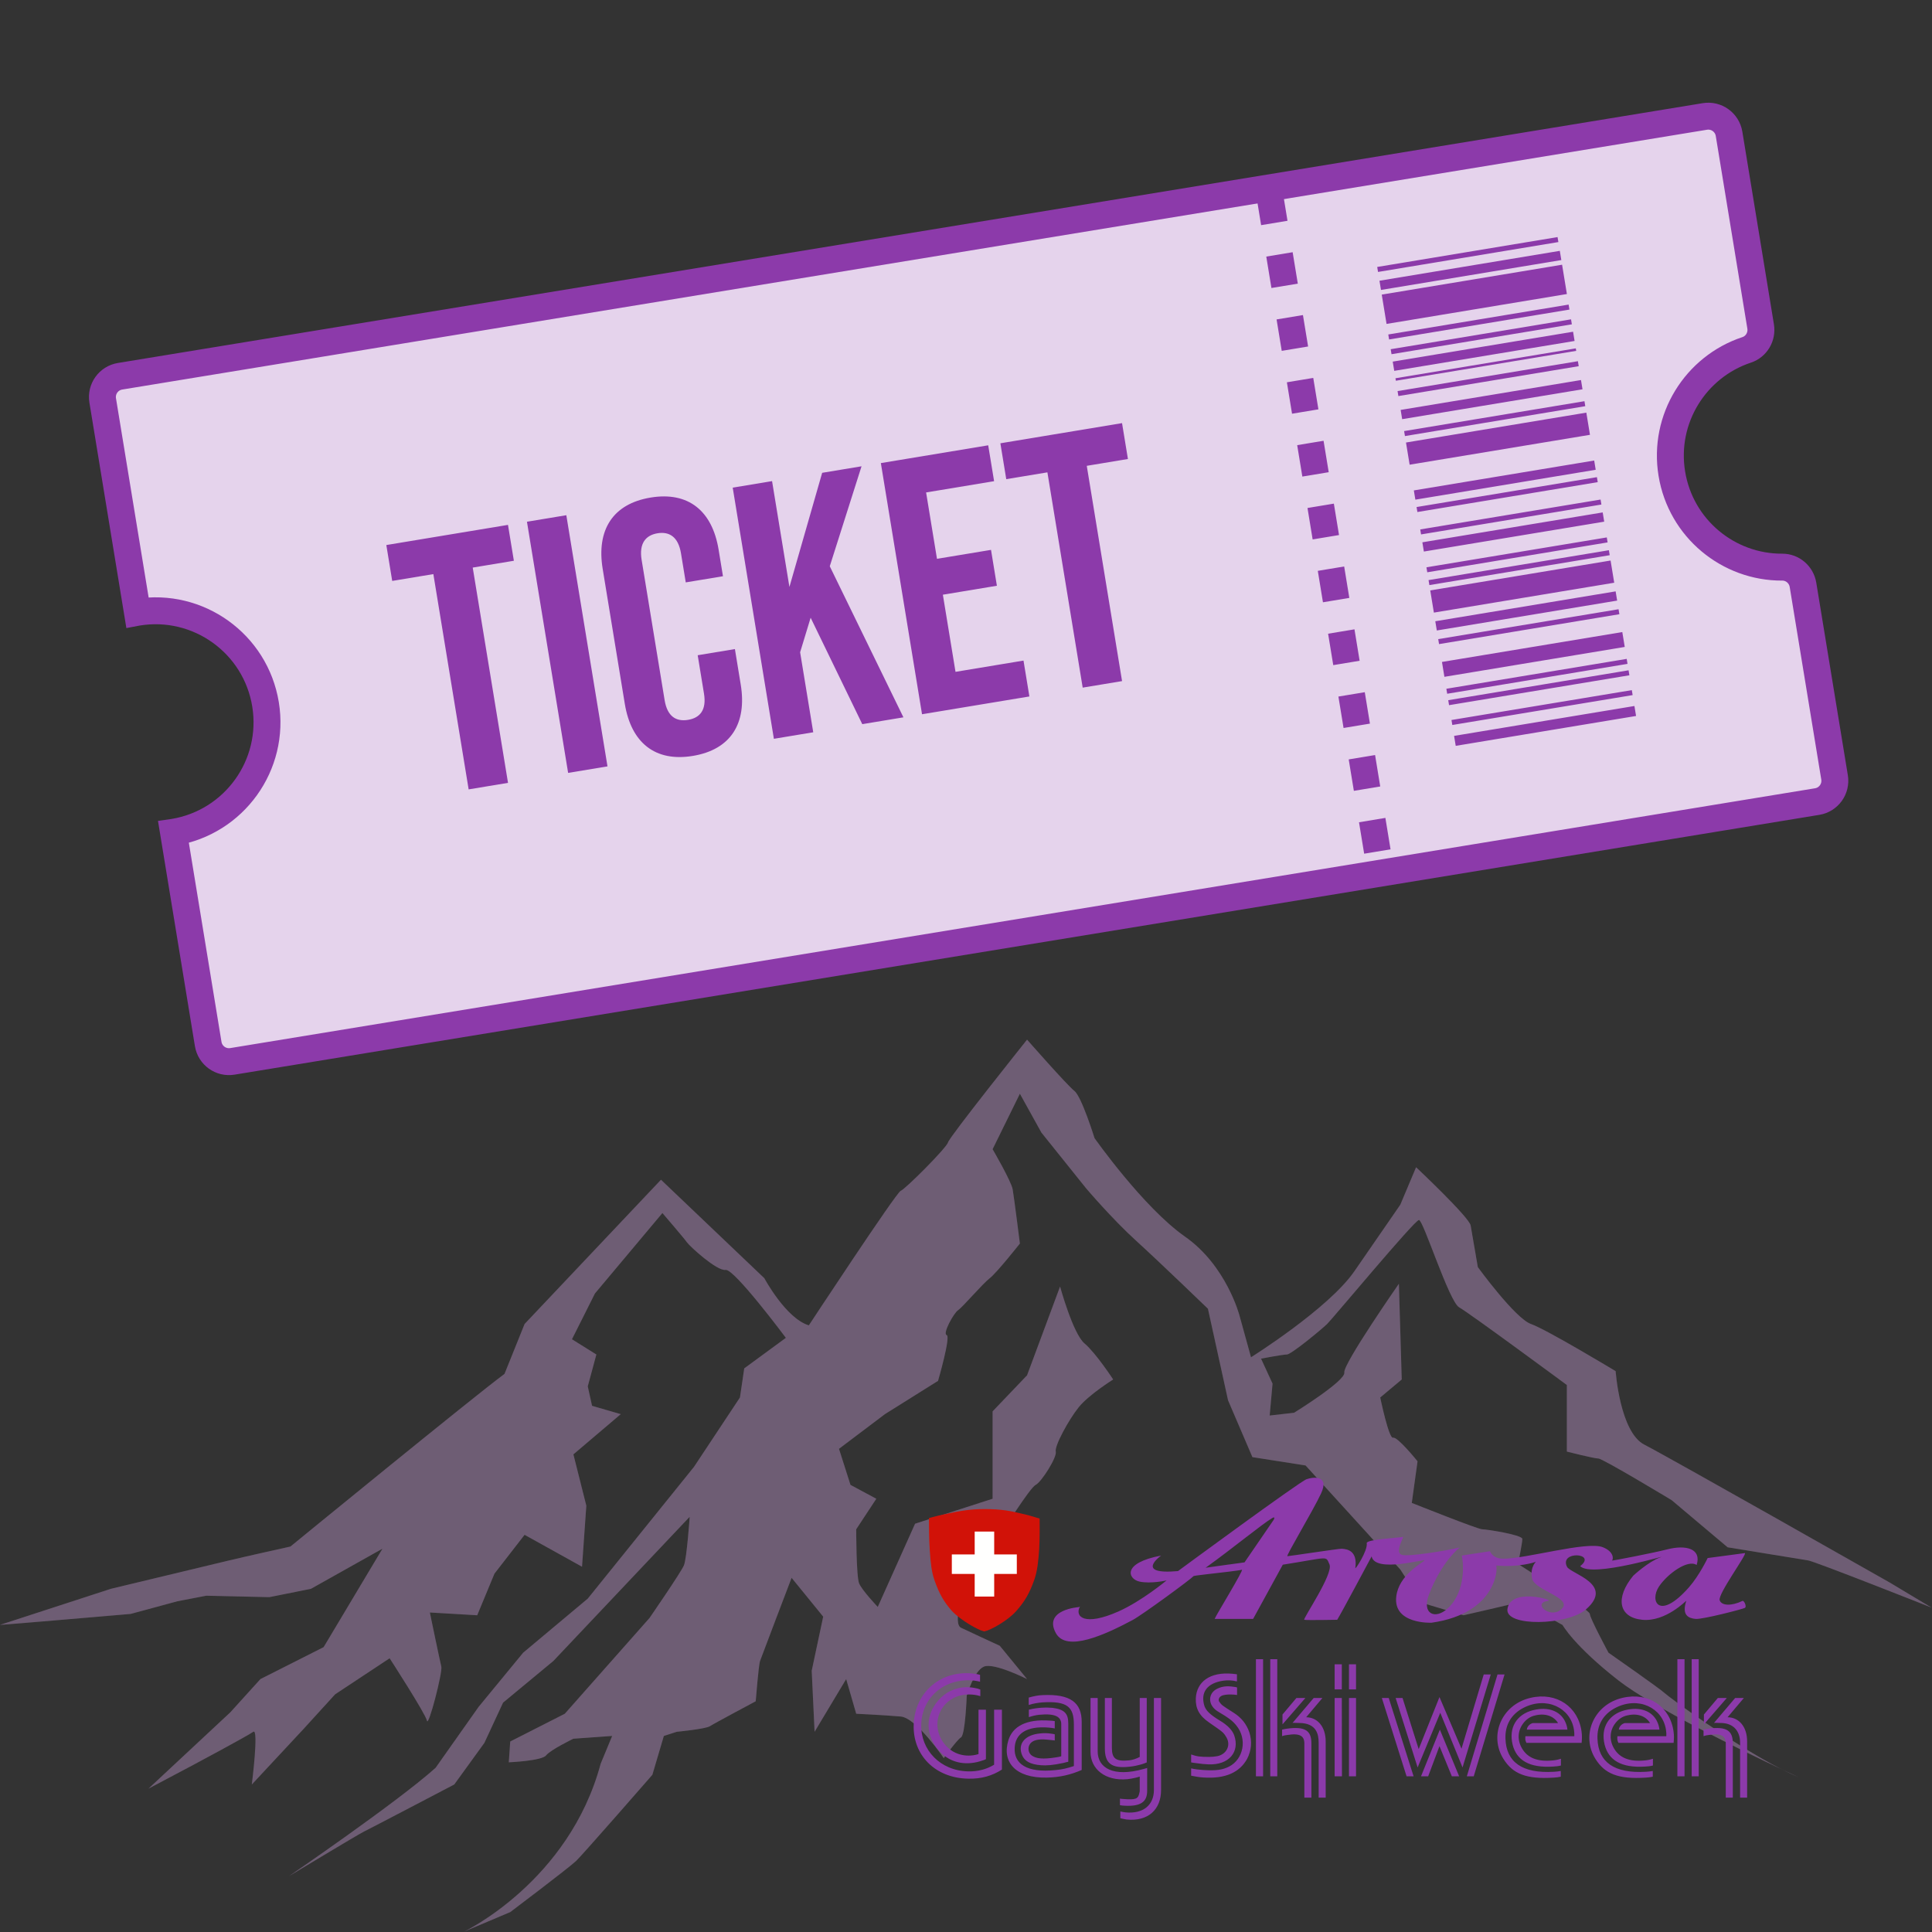
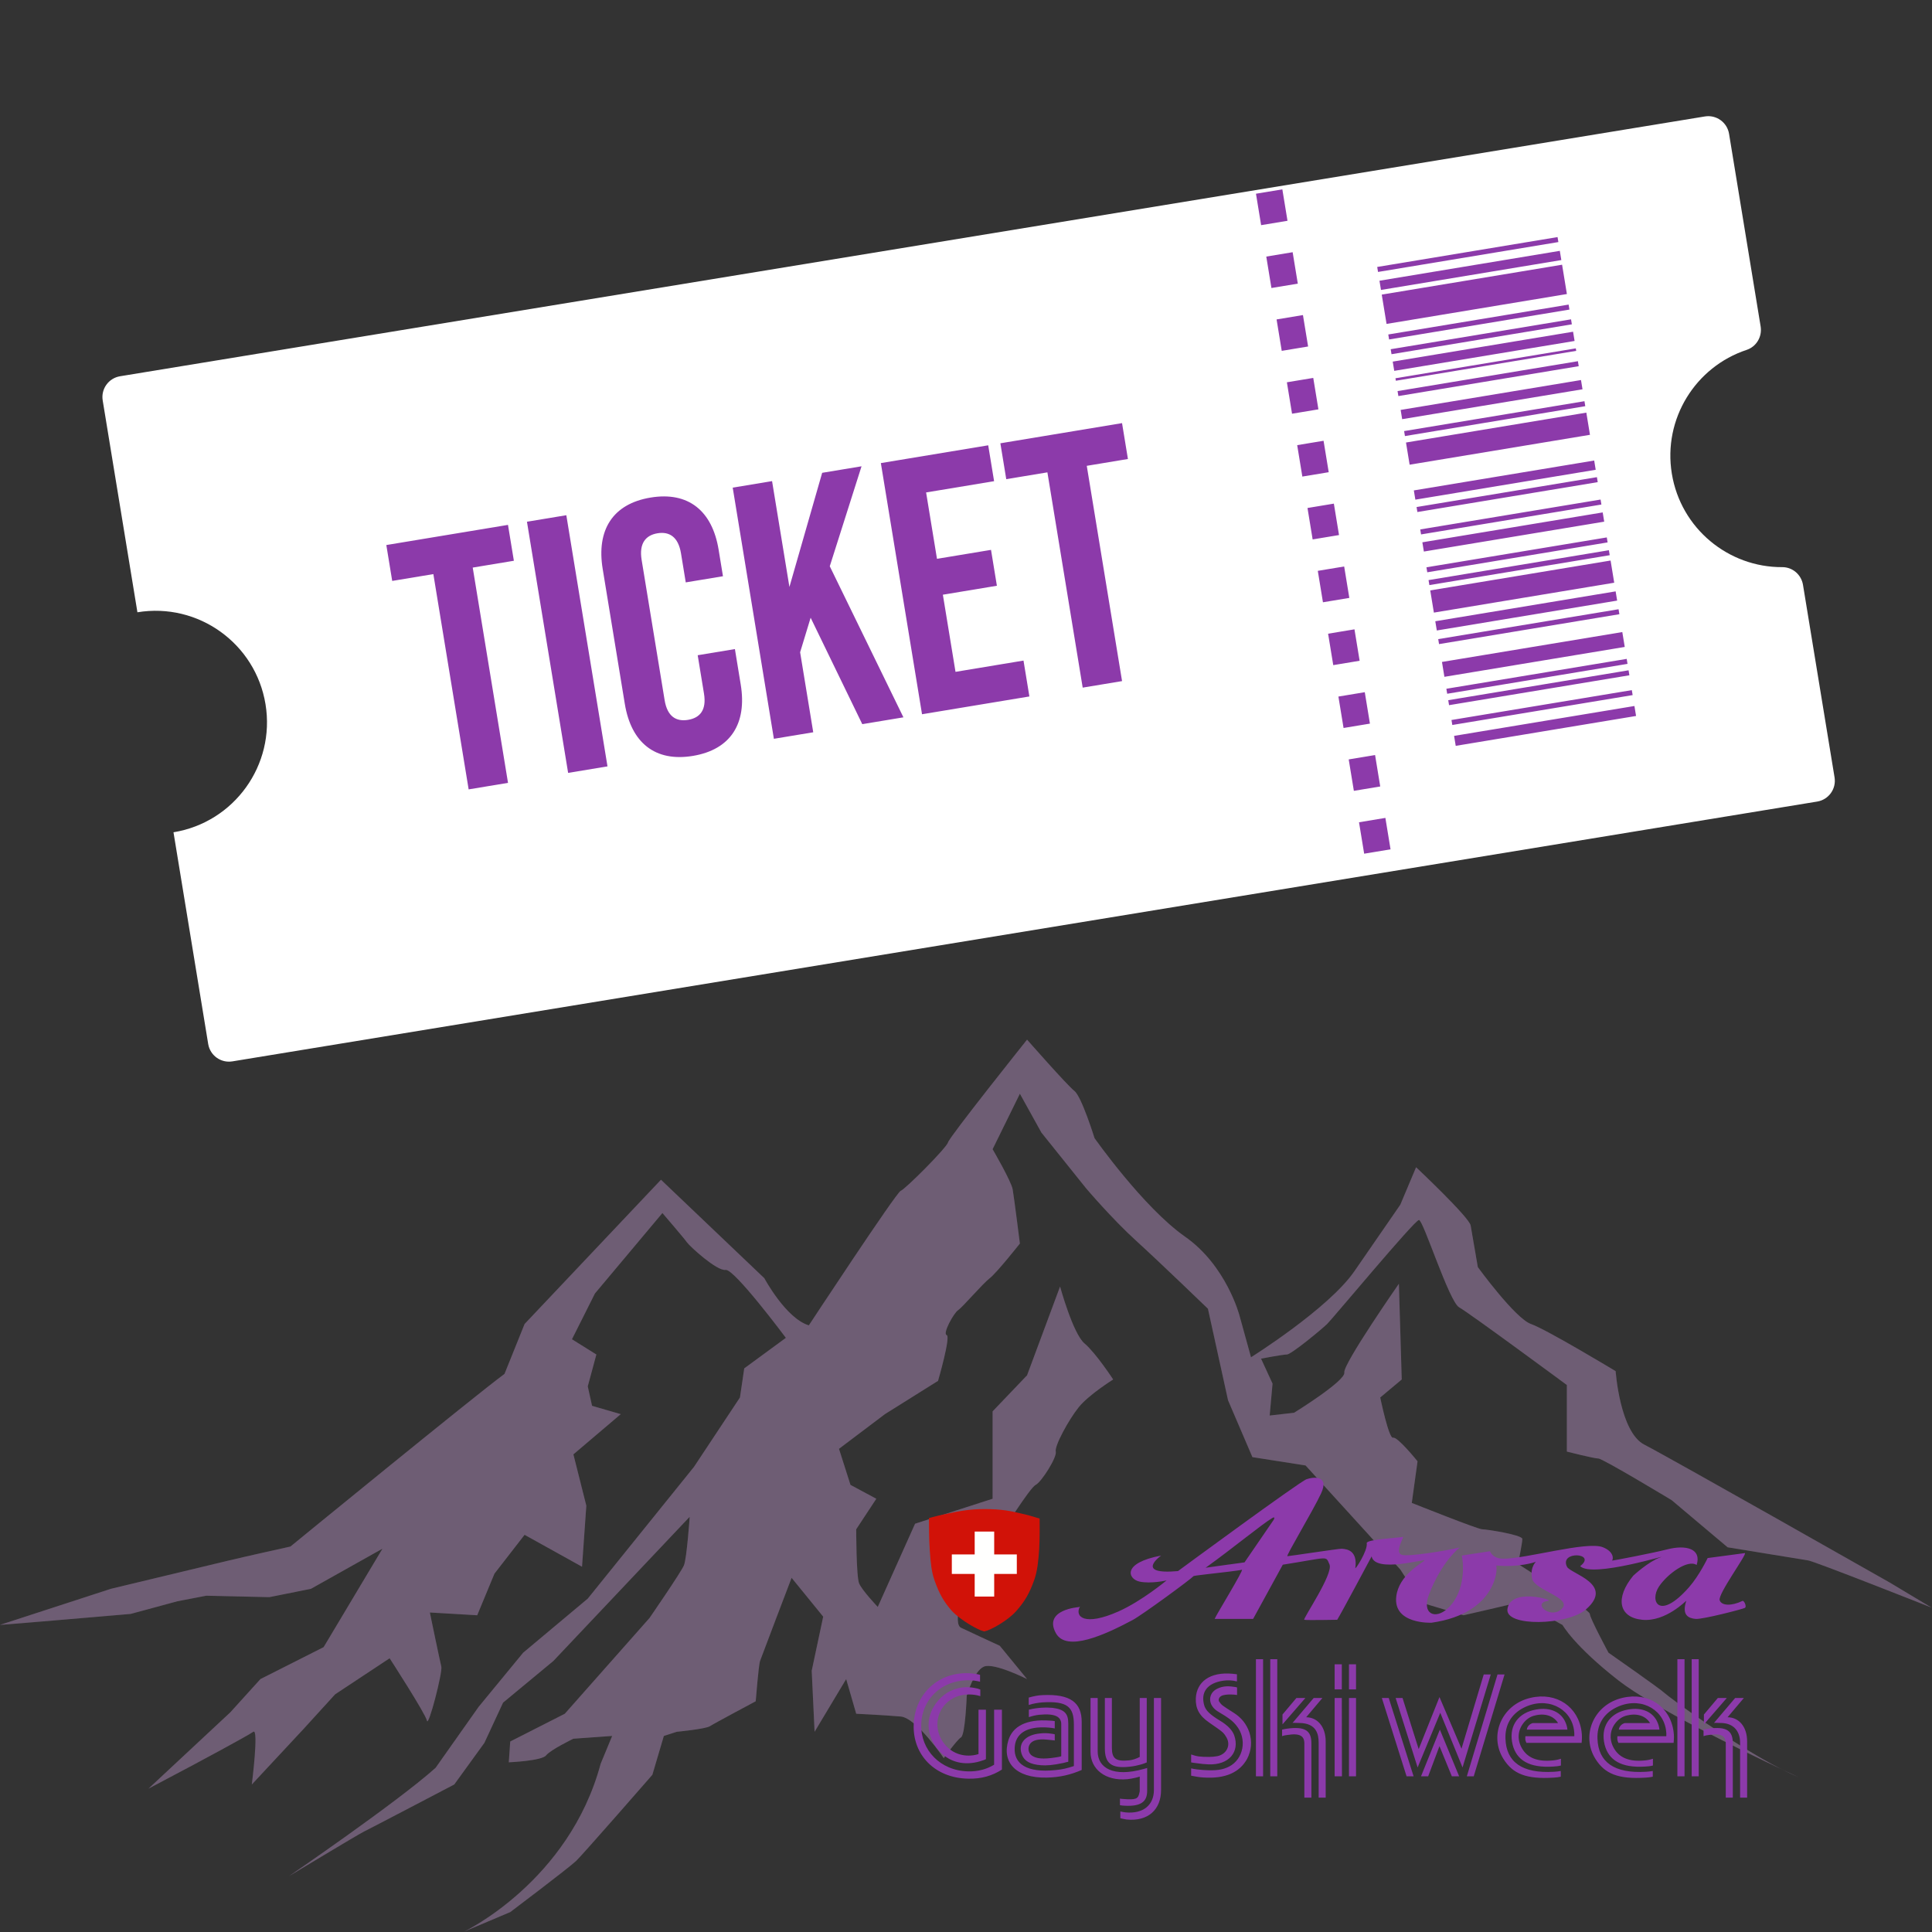
<svg xmlns="http://www.w3.org/2000/svg" xmlns:ns1="http://www.serif.com/" width="100%" height="100%" viewBox="0 0 300 300" version="1.1" xml:space="preserve" style="fill-rule:evenodd;clip-rule:evenodd;stroke-miterlimit:2;">
  <rect x="0" y="0" width="300" height="300" fill="#333333" stroke="none" />
  <g id="Blanc" transform="matrix(0.566,0,0,0.566,-18.234,-3.298)">
    <path d="M292.32,319.207C291.928,320.731 280.505,332.145 279.323,332.526C278.14,332.906 254.118,369.433 254.118,369.433C247.818,367.533 241.906,356.499 241.906,356.499L213.552,329.482L176.135,369.059L170.62,382.755C162.348,388.842 111.891,430.116 111.891,430.116C111.891,430.116 99.826,432.78 95.1,433.92C90.374,435.068 62.629,441.712 62.629,441.712L32.207,451.611C33.185,451.603 68.075,448.598 68.075,448.598L80.919,445.12L88.8,443.603L106.094,444L117.52,441.712L137.143,430.703L120.998,457.718L103.666,466.473L95.397,475.603L72.944,496.536L85.156,490.065C85.156,490.065 100.123,482.079 101.696,480.934C103.272,479.793 101.302,495.392 101.302,495.392L115.482,480.171L124.147,470.66L139.11,460.763C139.11,460.763 148.963,475.987 149.351,477.892C149.746,479.793 153.683,464.57 153.289,463.051C152.898,461.525 150.144,448.208 150.144,448.208L163.137,448.968L167.867,437.55L176.135,426.896L191.89,435.648L193.072,418.906L189.525,404.827L202.522,393.791L194.645,391.507L193.463,386.177L195.828,377.427L189.129,373.245L195.435,360.687L213.944,338.616C213.944,338.616 219.851,345.465 220.637,346.608C221.43,347.75 228.908,354.594 231.273,354.216C233.639,353.835 247.818,372.861 247.818,372.861L236.395,381.232L235.215,389.225L222.61,408.252L193.463,444.404L175.74,459.24L163.53,474.086L151.715,490.826C141.08,500.343 111.543,520.509 111.543,520.509C111.543,520.509 130.444,509.096 132.021,508.332C133.6,507.57 156.837,495.392 156.837,495.392L165.105,483.976L170.225,472.942L184.011,461.525L221.43,421.95C221.43,421.95 220.637,433.367 219.851,435.268C219.061,437.171 210.4,449.729 210.4,449.729L187.165,475.987L172.196,483.599L171.801,489.307C171.801,489.307 180.86,488.925 182.04,487.402C183.224,485.88 189.525,482.836 189.525,482.836L200.159,482.079L197.01,489.683C188.343,522.031 159.595,535.727 159.595,535.727L172.196,530.402C172.196,530.402 188.343,518.226 190.313,516.321C192.281,514.422 211.19,492.732 211.19,492.732L214.339,482.079L217.884,480.934C217.884,480.934 225.761,480.171 226.943,479.416C228.125,478.653 239.543,472.562 239.543,472.562C239.543,472.562 240.329,462.663 240.723,461.525C241.118,460.384 249.388,438.694 249.388,438.694L258.055,449.345L254.903,464.191L255.693,480.934L264.36,466.473L267.113,475.987C267.113,475.987 274.991,476.365 279.323,476.747C283.657,477.13 291.138,488.165 291.138,488.165C291.138,488.165 294.687,483.214 295.867,482.457C297.05,481.695 297.437,471.038 297.437,471.038C297.437,471.038 299.41,464.191 302.167,463.051C304.925,461.905 313.986,466.473 313.986,466.473L306.502,457.338C306.502,457.338 298.23,453.531 295.867,452.395C293.501,451.25 296.649,441.738 296.649,441.738L306.893,426.516C306.893,426.516 314.772,413.958 316.343,413.199C317.919,412.438 322.253,405.587 321.86,404.066C321.47,402.541 325.406,395.31 328.16,391.889C330.918,388.461 337.61,384.281 337.61,384.281C337.61,384.281 332.889,377.05 329.737,374.383C326.582,371.718 323.041,358.782 323.041,358.782L313.986,383.134L304.53,393.029L304.53,417.005L283.262,423.851L273.024,446.683C273.024,446.683 268.686,442.116 267.908,440.213C267.113,438.312 267.113,425.377 267.113,425.377L272.629,417.005L265.542,413.199L262.387,403.304L274.991,393.791L289.564,384.657C289.564,384.657 293.11,372.482 291.928,372.098C290.747,371.718 293.896,366.012 295.078,365.252C296.255,364.49 301.773,358.022 303.742,356.499C305.708,354.977 312.015,346.984 312.015,346.984C312.015,346.984 310.439,334.432 310.043,332.145C309.649,329.864 304.53,321.11 304.53,321.11L312.015,305.889L317.919,316.543L330.128,331.767C330.128,331.767 337.217,340.139 343.918,346.227C350.609,352.314 363.609,364.873 363.609,364.873L369.123,389.983L375.813,405.587L390.394,407.87L416.384,436.408L422.294,445.542L433.717,448.968C433.717,448.968 447.107,445.92 448.285,445.542C449.471,445.163 460.89,451.632 460.89,451.632C460.89,451.632 464.044,457.338 476.25,466.857C485.701,474.217 510.257,486.143 520.869,491.155C507.323,484.242 489.904,471.289 488.855,470.28C487.669,469.136 473.497,459.24 473.497,459.24C473.497,459.24 468.372,449.729 468.372,448.587C468.372,447.446 448.681,434.887 448.681,434.887C448.681,434.887 449.861,429.179 449.861,428.039C449.861,426.896 440.016,425.377 438.831,425.377C437.653,425.377 419.533,418.144 419.533,418.144L421.113,406.73C421.113,406.73 415.595,399.877 414.41,400.261C413.236,400.639 410.875,389.225 410.875,389.225L416.775,384.281L415.996,358.022C415.996,358.022 400.63,380.091 401.023,382.376C401.422,384.657 387.238,393.41 387.238,393.41L380.545,394.169L381.333,385.421L378.18,378.569C378.18,378.569 384.091,377.427 385.266,377.427C386.451,377.427 394.723,370.579 396.303,369.059C397.87,367.533 420.322,340.517 421.503,340.517C422.689,340.517 429.774,362.967 432.535,364.49C435.29,366.012 462.075,385.798 462.075,385.798L462.075,404.066C462.075,404.066 469.555,405.967 470.738,405.967C471.918,405.967 490.823,417.385 490.823,417.385L506.183,430.322L528.235,433.916C529.42,433.916 562.109,446.857 562.109,446.857L550.69,440.01C550.69,440.01 490.036,405.587 483.333,402.162C476.631,398.735 475.461,381.995 475.461,381.995C475.461,381.995 456.557,370.579 452.226,369.059C447.891,367.533 437.653,353.455 437.653,353.455C437.653,353.455 436.076,344.322 435.684,342.04C435.29,339.755 420.714,326.056 420.714,326.056L416.384,336.333C416.384,336.333 410.875,344.322 403.78,354.594C396.69,364.873 375.425,378.189 375.425,378.189L372.273,366.773C372.273,366.773 368.727,353.074 357.307,345.084C345.889,337.091 332.493,318.067 332.493,318.067C332.493,318.067 328.947,306.652 326.976,305.128C325.015,303.605 313.986,291.05 313.986,291.05C313.986,291.05 292.714,317.689 292.32,319.207ZM525.875,493.489C525.875,493.489 523.966,492.617 520.869,491.155C522.615,492.045 524.301,492.836 525.875,493.489Z" style="fill:#fff;fill-opacity:0.25;fill-rule:nonzero;" />
  </g>
  <g id="Forme" transform="matrix(0.122,-0.02,0.02,0.122,-57.758,-60.342)">
    <path d="M2358.02,1484.08C2358.02,1553.87 2409.1,1611.74 2475.91,1622.34C2488.69,1624.37 2498,1635.57 2498,1648.51L2498,1893.56C2498,1908.16 2486.16,1920 2471.56,1920L454.44,1920C439.838,1920 428,1908.16 428,1893.56L428,1624.08L428.08,1624.08C505.4,1624.08 568.08,1561.4 568.08,1484.08C568.08,1406.75 505.4,1344.07 428.08,1344.07L428,1344.07L428,1074.44C428,1059.84 439.838,1048 454.44,1048L2471.56,1048C2486.16,1048 2498,1059.84 2498,1074.44L2498,1319.64C2498,1332.58 2488.69,1343.78 2475.91,1345.81C2409.1,1356.41 2358.02,1414.28 2358.02,1484.08Z" style="fill:#fff;" />
  </g>
  <g id="Montagnes" transform="matrix(0.566,0,0,0.566,-18.234,-3.298)">
    <path d="M292.32,319.207C291.928,320.731 280.505,332.145 279.323,332.526C278.14,332.906 254.118,369.433 254.118,369.433C247.818,367.533 241.906,356.499 241.906,356.499L213.552,329.482L176.135,369.059L170.62,382.755C162.348,388.842 111.891,430.116 111.891,430.116C111.891,430.116 99.826,432.78 95.1,433.92C90.374,435.068 62.629,441.712 62.629,441.712L32.207,451.611C33.185,451.603 68.075,448.598 68.075,448.598L80.919,445.12L88.8,443.603L106.094,444L117.52,441.712L137.143,430.703L120.998,457.718L103.666,466.473L95.397,475.603L72.944,496.536L85.156,490.065C85.156,490.065 100.123,482.079 101.696,480.934C103.272,479.793 101.302,495.392 101.302,495.392L115.482,480.171L124.147,470.66L139.11,460.763C139.11,460.763 148.963,475.987 149.351,477.892C149.746,479.793 153.683,464.57 153.289,463.051C152.898,461.525 150.144,448.208 150.144,448.208L163.137,448.968L167.867,437.55L176.135,426.896L191.89,435.648L193.072,418.906L189.525,404.827L202.522,393.791L194.645,391.507L193.463,386.177L195.828,377.427L189.129,373.245L195.435,360.687L213.944,338.616C213.944,338.616 219.851,345.465 220.637,346.608C221.43,347.75 228.908,354.594 231.273,354.216C233.639,353.835 247.818,372.861 247.818,372.861L236.395,381.232L235.215,389.225L222.61,408.252L193.463,444.404L175.74,459.24L163.53,474.086L151.715,490.826C141.08,500.343 111.543,520.509 111.543,520.509C111.543,520.509 130.444,509.096 132.021,508.332C133.6,507.57 156.837,495.392 156.837,495.392L165.105,483.976L170.225,472.942L184.011,461.525L221.43,421.95C221.43,421.95 220.637,433.367 219.851,435.268C219.061,437.171 210.4,449.729 210.4,449.729L187.165,475.987L172.196,483.599L171.801,489.307C171.801,489.307 180.86,488.925 182.04,487.402C183.224,485.88 189.525,482.836 189.525,482.836L200.159,482.079L197.01,489.683C188.343,522.031 159.595,535.727 159.595,535.727L172.196,530.402C172.196,530.402 188.343,518.226 190.313,516.321C192.281,514.422 211.19,492.732 211.19,492.732L214.339,482.079L217.884,480.934C217.884,480.934 225.761,480.171 226.943,479.416C228.125,478.653 239.543,472.562 239.543,472.562C239.543,472.562 240.329,462.663 240.723,461.525C241.118,460.384 249.388,438.694 249.388,438.694L258.055,449.345L254.903,464.191L255.693,480.934L264.36,466.473L267.113,475.987C267.113,475.987 274.991,476.365 279.323,476.747C283.657,477.13 291.138,488.165 291.138,488.165C291.138,488.165 294.687,483.214 295.867,482.457C297.05,481.695 297.437,471.038 297.437,471.038C297.437,471.038 299.41,464.191 302.167,463.051C304.925,461.905 313.986,466.473 313.986,466.473L306.502,457.338C306.502,457.338 298.23,453.531 295.867,452.395C293.501,451.25 296.649,441.738 296.649,441.738L306.893,426.516C306.893,426.516 314.772,413.958 316.343,413.199C317.919,412.438 322.253,405.587 321.86,404.066C321.47,402.541 325.406,395.31 328.16,391.889C330.918,388.461 337.61,384.281 337.61,384.281C337.61,384.281 332.889,377.05 329.737,374.383C326.582,371.718 323.041,358.782 323.041,358.782L313.986,383.134L304.53,393.029L304.53,417.005L283.262,423.851L273.024,446.683C273.024,446.683 268.686,442.116 267.908,440.213C267.113,438.312 267.113,425.377 267.113,425.377L272.629,417.005L265.542,413.199L262.387,403.304L274.991,393.791L289.564,384.657C289.564,384.657 293.11,372.482 291.928,372.098C290.747,371.718 293.896,366.012 295.078,365.252C296.255,364.49 301.773,358.022 303.742,356.499C305.708,354.977 312.015,346.984 312.015,346.984C312.015,346.984 310.439,334.432 310.043,332.145C309.649,329.864 304.53,321.11 304.53,321.11L312.015,305.889L317.919,316.543L330.128,331.767C330.128,331.767 337.217,340.139 343.918,346.227C350.609,352.314 363.609,364.873 363.609,364.873L369.123,389.983L375.813,405.587L390.394,407.87L416.384,436.408L422.294,445.542L433.717,448.968C433.717,448.968 447.107,445.92 448.285,445.542C449.471,445.163 460.89,451.632 460.89,451.632C460.89,451.632 464.044,457.338 476.25,466.857C485.701,474.217 510.257,486.143 520.869,491.155C507.323,484.242 489.904,471.289 488.855,470.28C487.669,469.136 473.497,459.24 473.497,459.24C473.497,459.24 468.372,449.729 468.372,448.587C468.372,447.446 448.681,434.887 448.681,434.887C448.681,434.887 449.861,429.179 449.861,428.039C449.861,426.896 440.016,425.377 438.831,425.377C437.653,425.377 419.533,418.144 419.533,418.144L421.113,406.73C421.113,406.73 415.595,399.877 414.41,400.261C413.236,400.639 410.875,389.225 410.875,389.225L416.775,384.281L415.996,358.022C415.996,358.022 400.63,380.091 401.023,382.376C401.422,384.657 387.238,393.41 387.238,393.41L380.545,394.169L381.333,385.421L378.18,378.569C378.18,378.569 384.091,377.427 385.266,377.427C386.451,377.427 394.723,370.579 396.303,369.059C397.87,367.533 420.322,340.517 421.503,340.517C422.689,340.517 429.774,362.967 432.535,364.49C435.29,366.012 462.075,385.798 462.075,385.798L462.075,404.066C462.075,404.066 469.555,405.967 470.738,405.967C471.918,405.967 490.823,417.385 490.823,417.385L506.183,430.322L528.235,433.916C529.42,433.916 562.109,446.857 562.109,446.857L550.69,440.01C550.69,440.01 490.036,405.587 483.333,402.162C476.631,398.735 475.461,381.995 475.461,381.995C475.461,381.995 456.557,370.579 452.226,369.059C447.891,367.533 437.653,353.455 437.653,353.455C437.653,353.455 436.076,344.322 435.684,342.04C435.29,339.755 420.714,326.056 420.714,326.056L416.384,336.333C416.384,336.333 410.875,344.322 403.78,354.594C396.69,364.873 375.425,378.189 375.425,378.189L372.273,366.773C372.273,366.773 368.727,353.074 357.307,345.084C345.889,337.091 332.493,318.067 332.493,318.067C332.493,318.067 328.947,306.652 326.976,305.128C325.015,303.605 313.986,291.05 313.986,291.05C313.986,291.05 292.714,317.689 292.32,319.207ZM525.875,493.489C525.875,493.489 523.966,492.617 520.869,491.155C522.615,492.045 524.301,492.836 525.875,493.489Z" style="fill:#8c3aaa;fill-opacity:0.2;fill-rule:nonzero;" />
  </g>
  <g id="Gay-Ski-Week" ns1:id="Gay Ski Week" transform="matrix(0.385,0,0,0.385,1.347,-340.769)">
    <path d="M365.014,1580.71C365.438,1567.38 376.404,1558.35 389.575,1560.18C390.364,1560.29 391.098,1560.39 391.78,1560.61L391.78,1563.39C391.098,1563.23 390.364,1563.07 389.63,1562.97C377.773,1561.55 368.266,1569.58 368.058,1580.71C367.793,1590.94 375.77,1599.29 386.951,1599.55C390.89,1599.65 394.409,1598.71 397.451,1596.87L397.451,1574.67L400.599,1574.67L400.599,1598.82C396.721,1601.33 392.259,1602.65 386.904,1602.49C373.623,1602.23 364.598,1592.94 365.014,1580.71ZM384.223,1568.84C375.665,1570.79 371.993,1579.97 376.503,1587.22C379.345,1591.68 383.962,1593.78 389.156,1593.04C389.838,1592.94 390.526,1592.78 391.157,1592.57L391.157,1574.67L394.145,1574.67L394.145,1594.62C393.775,1594.83 393.355,1594.98 392.99,1595.09C386.533,1597.4 380.601,1596.24 376.457,1592.46C369.37,1585.91 369.21,1576.4 375.98,1569.84C379.552,1566.39 384.594,1564.91 389.575,1565.91C390.364,1566.02 391.157,1566.23 391.887,1566.54L391.887,1569.21C390.47,1568.74 388.839,1568.53 387.269,1568.53C386.219,1568.53 385.223,1568.64 384.223,1568.84ZM418.808,1586.75C414.972,1586.38 413.088,1587.11 412.09,1588.27C410.785,1589.84 411.198,1592.26 412.772,1593.25C414.455,1594.36 416.975,1594.78 422.537,1593.88C423.226,1593.78 423.846,1593.67 424.532,1593.46L424.532,1580.55C424.532,1577.56 422.171,1576.09 415.661,1576.72C414.244,1576.88 412.932,1577.19 411.459,1577.67L411.459,1574.67C413.139,1574.25 414.873,1573.99 416.605,1573.88C418.395,1573.78 419.86,1573.83 421.013,1573.93C425.684,1574.52 427.36,1576.14 427.36,1580.13L427.36,1595.67C426.736,1595.82 426.111,1595.93 425.477,1596.14C421.117,1597.08 418.448,1597.24 416.396,1597.08C411.839,1596.72 409.73,1595.35 408.731,1593C406.888,1588.53 409.73,1584.75 416.235,1584.23C417.552,1584.08 418.916,1584.12 420.382,1584.33C420.914,1584.38 421.437,1584.49 421.91,1584.59L421.91,1587.11L421.801,1587.06L418.808,1586.75ZM403.225,1586.95C404.904,1581.5 410.314,1578.35 419.971,1579.08C420.648,1579.08 421.276,1579.18 421.911,1579.28L421.911,1582.23C421.173,1582.08 420.445,1581.97 419.705,1581.91C410.206,1581.07 405.95,1584.59 405.743,1590.1C405.433,1596.29 410.316,1600.29 422.278,1599.02C424.798,1598.82 427.155,1598.24 429.621,1597.4L429.621,1580.65C429.621,1573.51 426.945,1571.1 416.869,1571.73C415.079,1571.89 413.349,1572.15 411.411,1572.78L411.411,1569.79C413.405,1569.21 415.294,1568.84 417.078,1568.79C428.31,1568.27 432.775,1571.89 432.775,1579.6L432.775,1598.98C428.362,1600.91 423.902,1601.96 418.708,1602.06C405.95,1602.33 400.495,1595.66 403.225,1586.95ZM436.341,1569.95L439.223,1569.95L439.223,1591.52C439.223,1598.14 445.526,1602.06 457.865,1598.55C458.286,1598.45 458.7,1598.29 459.174,1598.19L459.174,1607.47C459.174,1611.67 456.76,1613.77 450.144,1613.4C449.516,1613.4 448.834,1613.3 448.207,1613.19L448.207,1610.53C448.623,1610.62 449.094,1610.68 449.465,1610.68C454.605,1611.1 455.548,1610.68 456.023,1608.27C456.079,1608 456.184,1607.74 456.184,1607.47L456.184,1601.65C455.604,1601.8 455.08,1602.01 454.499,1602.12C453.35,1602.38 452.291,1602.6 451.196,1602.7C442.164,1603.54 436.341,1598.5 436.341,1591.78L436.341,1569.95ZM442.114,1569.95L444.948,1569.95L444.948,1590.01C444.948,1594.41 446.521,1595.66 451.989,1595.1C453.404,1594.93 454.768,1594.46 456.184,1593.73L456.184,1569.95L459.016,1569.95L459.016,1595.93C458.391,1596.24 457.7,1596.45 457.027,1596.67C455.183,1597.19 453.662,1597.51 452.142,1597.66C444.739,1598.5 442.114,1596.3 442.114,1590.26L442.114,1569.95ZM450.459,1616.09C457.546,1616.77 461.901,1613.15 461.901,1607.06L461.901,1569.95L464.788,1569.95L464.788,1607.06C464.788,1614.93 459.596,1619.81 450.933,1618.97C450.046,1618.82 449.199,1618.66 448.36,1618.45L448.36,1615.72C449.046,1615.87 449.779,1616.03 450.459,1616.09ZM476.913,1601.29L476.913,1598.35C478.596,1598.71 480.064,1598.87 481.536,1598.98C487.04,1599.4 489.769,1598.87 492.241,1597.61C498.063,1594.57 499.635,1586.49 495.128,1581.02C493.602,1579.13 492.079,1577.99 487.566,1575.31C486.674,1574.73 485.937,1574.05 485.359,1573.15C483.736,1570.52 484.685,1567.38 487.676,1566.11C489.453,1565.28 491.397,1565.02 494.021,1565.44C494.494,1565.49 495.022,1565.54 495.44,1565.7L495.44,1568.74C495.022,1568.69 494.607,1568.64 494.129,1568.59C492.241,1568.48 491.187,1568.53 489.825,1568.84C488.305,1569.21 487.722,1570.52 488.195,1571.37C489.245,1572.89 489.348,1572.89 494.021,1575.88C497.224,1577.87 499.273,1580.55 500.375,1583.76C501.582,1587.48 501.209,1591.2 499.488,1594.52C496.545,1599.82 490.925,1602.65 481.797,1602.01C480.216,1601.91 478.647,1601.65 476.913,1601.29ZM487.516,1593.41C491.245,1592.62 492.925,1589.05 491.245,1586.01C489.932,1583.76 489.932,1583.85 484.053,1579.76C480.116,1577.03 478.649,1574.1 478.803,1570.05C479.124,1563.54 484.37,1559.29 493.703,1560.19C494.285,1560.24 494.862,1560.3 495.389,1560.39L495.389,1563.28C493.603,1562.81 491.717,1562.71 489.932,1562.97C483.367,1563.91 480.589,1567.69 482.264,1573.15C482.895,1574.93 484.261,1576.51 488.512,1579.08C491.873,1581.08 493.603,1583.12 494.285,1585.02C496.596,1591.58 492.29,1597.09 483.843,1596.72C482.322,1596.66 480.9,1596.51 479.485,1596.3L477.856,1596.09L476.915,1595.93L476.915,1592.73C479.169,1593.52 480.479,1593.72 484.101,1593.72C485.262,1593.72 486.418,1593.62 487.516,1593.41ZM513.762,1576.62L519.375,1569.95L522.998,1569.95L513.762,1580.6L513.762,1576.62ZM505.938,1554.31L505.938,1601.54L503.05,1601.54L503.05,1554.31L505.938,1554.31ZM511.656,1554.31L511.656,1601.54L508.825,1601.54L508.825,1554.31L511.656,1554.31ZM513.6,1585.33L513.6,1582.71C514.231,1582.55 514.858,1582.44 515.492,1582.34C522.998,1581.28 525.413,1583.23 525.413,1588.16L525.413,1610.15L522.577,1610.15L522.577,1588.27C522.577,1585.33 520.843,1584.01 515.545,1584.9C514.858,1584.96 514.231,1585.12 513.6,1585.33ZM526.353,1569.95L529.862,1569.95L523.314,1577.72C527.767,1577.77 531.183,1581.39 531.183,1587.53L531.183,1610.15L528.346,1610.15L528.346,1588C528.346,1584.58 527.483,1580.09 520.528,1580.03L518.169,1579.97L517.793,1580.03L526.353,1569.95ZM543.418,1569.95L543.418,1601.54L540.572,1601.54L540.572,1569.95L543.418,1569.95ZM534.797,1601.54L534.797,1569.95L537.684,1569.95L537.742,1601.54L534.797,1601.54ZM537.69,1556.36L537.69,1566.49L534.797,1566.49L534.797,1556.36L537.69,1556.36ZM543.418,1556.36L543.418,1566.49L540.572,1566.49L540.572,1556.36L543.418,1556.36ZM569.631,1601.54L577.233,1582.71L585.007,1601.54L582.066,1601.54L577.076,1589.37L572.518,1601.54L569.631,1601.54ZM588.111,1601.54L600.488,1560.45L603.327,1560.45L590.893,1601.54L588.111,1601.54ZM553.83,1569.95L556.609,1569.95L566.639,1601.54L563.805,1601.54L553.83,1569.95ZM585.955,1590.41L594.931,1560.45L597.763,1560.45L586.377,1597.97L577.393,1575.93L568.262,1597.97L559.395,1569.95L562.173,1569.95L568.69,1590.57L577.076,1569.58L585.955,1590.41ZM612.301,1582.71C612.463,1581.44 613.403,1580.45 614.669,1580.08L624.9,1580.08C623.272,1577.35 619.971,1575.98 615.715,1576.98C613.718,1577.4 612.039,1578.56 610.775,1580.29C608.579,1583.23 608.409,1587.06 610.414,1590.37C612.514,1593.93 616.344,1595.78 622.753,1595.14C623.852,1595.04 624.949,1594.83 626.055,1594.46L626.055,1597.19C625.006,1597.45 624.004,1597.56 622.962,1597.61C613.198,1598.24 608.153,1594.98 606.582,1588.79C604.899,1581.91 608.209,1576.56 614.772,1574.88C621.01,1573.31 625.631,1575.3 627.629,1579.19C628.202,1580.34 628.572,1581.5 628.679,1582.71L612.301,1582.71ZM634.4,1583.65C634.605,1585.12 634.557,1586.59 634.402,1588.06L612.144,1588.06C611.987,1587.69 611.782,1587.27 611.722,1586.9C611.677,1586.37 611.677,1585.91 611.722,1585.38L631.459,1585.38C631.51,1584.49 631.459,1583.6 631.299,1582.65C629.888,1573.88 620.172,1569.11 610.828,1573.99C605.948,1576.56 603.485,1580.92 603.69,1586.37C604.001,1595.78 610.414,1600.49 623.271,1599.71C624.161,1599.65 625.105,1599.56 625.996,1599.4L625.996,1601.7C625.105,1601.91 624.116,1602.01 623.163,1602.07C611.986,1602.8 606.632,1600.49 602.907,1594.57C596.919,1585.12 602.12,1572.57 613.821,1569.89C624.324,1567.43 633.14,1573.52 634.4,1583.65ZM671.506,1583.65C671.714,1585.12 671.666,1586.59 671.506,1588.06L649.252,1588.06C649.097,1587.69 648.882,1587.27 648.834,1586.9C648.781,1586.37 648.781,1585.91 648.834,1585.38L668.565,1585.38C668.618,1584.49 668.565,1583.6 668.408,1582.65C666.992,1573.88 657.277,1569.11 647.939,1573.99C643.051,1576.56 640.588,1580.92 640.798,1586.37C641.112,1595.78 647.518,1600.49 660.378,1599.71C661.272,1599.65 662.21,1599.56 663.108,1599.4L663.108,1601.7C662.21,1601.91 661.214,1602.01 660.277,1602.07C649.097,1602.8 643.733,1600.49 640.01,1594.57C634.032,1585.12 639.226,1572.57 650.928,1569.89C661.43,1567.43 670.243,1573.52 671.506,1583.65ZM649.409,1582.71C649.558,1581.44 650.509,1580.45 651.777,1580.08L662.008,1580.08C660.383,1577.35 657.077,1575.98 652.821,1576.98C650.829,1577.4 649.148,1578.56 647.881,1580.29C645.686,1583.23 645.533,1587.06 647.521,1590.37C649.622,1593.93 653.455,1595.78 659.858,1595.14C660.963,1595.04 662.056,1594.83 663.163,1594.46L663.163,1597.19C662.117,1597.45 661.113,1597.56 660.063,1597.61C650.304,1598.24 645.265,1594.98 643.686,1588.79C642.012,1581.91 645.313,1576.56 651.875,1574.88C658.117,1573.31 662.741,1575.3 664.738,1579.19C665.313,1580.34 665.68,1581.5 665.787,1582.71L649.409,1582.71ZM675.919,1554.31L675.919,1601.54L673.027,1601.54L673.027,1554.31L675.919,1554.31ZM693.278,1577.72C697.75,1577.77 701.16,1581.39 701.16,1587.53L701.16,1610.15L698.325,1610.15L698.325,1588C698.325,1583.67 696.016,1580.08 690.507,1580.03L688.143,1579.97L687.775,1580.03L696.331,1569.95L699.849,1569.95L693.278,1577.72ZM689.352,1569.95L692.971,1569.95L683.732,1580.6L683.732,1576.62L689.352,1569.95ZM681.635,1554.31L681.635,1601.54L678.799,1601.54L678.799,1554.31L681.635,1554.31ZM685.466,1582.34C692.971,1581.28 695.387,1583.23 695.385,1588.16L695.385,1610.15L692.548,1610.15L692.548,1588.27C692.548,1585.33 690.824,1584.01 685.517,1584.9C684.835,1584.96 684.206,1585.12 683.579,1585.33L683.579,1582.71C684.206,1582.55 684.835,1582.44 685.466,1582.34Z" style="fill:#8c3aaa;" />
  </g>
  <g id="Arosa" transform="matrix(0.616,0,0,0.616,141.731,229.465)">
    <path d="M209.167,31.04C206.406,32.374 203.887,32.288 203.407,30.88C202.893,29.364 210.318,19.304 209.775,18.99L200.377,20.24C200.377,20.24 198.281,24.635 195.677,27.599C188.129,36.172 185.676,31.092 188.095,27.439C190.211,24.249 195.358,20.494 197.599,21.988C198.902,17.882 194.923,16.839 190.217,18.044C186.641,18.97 176.156,20.989 176.279,20.866C176.63,20.494 176.779,18.627 173.963,17.513C169.914,15.902 154.4,20.509 148.697,20.403C146.092,20.346 145.511,18.518 145.511,18.518L138.384,19.615C138.724,20.575 139.73,28.485 134.821,32.962C131.714,35.801 128.25,34.375 130.126,29.452C133.304,21.094 137.856,17.584 137.856,17.584C134.03,18.484 125.066,19.9 123.337,19.449C121.284,18.921 123.988,14.763 123.537,14.92C123.029,15.092 114.29,15.514 114.439,16.482C114.747,18.361 111.477,23.335 111.563,22.747C112.149,18.487 109.669,17.958 108.077,17.893C107.397,17.864 94.898,19.772 94.444,19.772C93.981,19.772 100.803,8.5 102.928,3.96C105.046,-0.592 101.109,-0.266 99.287,0.359C97.474,0.988 66.858,23.527 66.858,23.527C55.698,24.527 62.614,19.615 62.614,19.615C52.608,21.494 54.27,25.543 57.149,26.171C60.033,26.797 63.979,25.88 63.979,25.88C63.979,25.88 57.728,31.092 51.849,33.704C43.299,37.499 40.745,35.049 42.151,32.449L41.848,32.608C41.848,32.608 32.799,33.219 36.088,39.188C38.798,44.082 48.647,39.47 55.412,35.872C57.8,34.604 70.122,25.569 70.796,24.784C70.896,24.663 76.09,24.104 79.62,23.681C81.345,23.47 82.699,23.285 82.95,23.184C83.703,22.87 76.256,34.958 76.107,35.583L85.799,35.583L93.279,21.916C105.127,20.046 104.039,19.598 105.046,21.836C106.112,24.195 98.239,35.638 98.69,35.801C99.141,35.954 107,35.801 107,35.801C107.994,34.218 115.673,19.821 115.673,19.821C116.538,24.153 129.599,20.24 128.992,20.866C128.388,21.488 122.543,24.509 121.887,29.901C121.016,36.989 130.771,36.543 130.771,36.543C147.537,34.153 147.537,22.29 147.034,22.119C152.603,22.642 156.801,21.343 157.052,21.168C157.503,20.854 155.464,22.216 156.121,25.406C156.764,28.498 167.093,30.404 163.266,33.336C160.451,35.5 156.044,31.471 160.237,31.023C161.75,30.858 150.697,27.617 149.908,33.077C149.251,37.662 165.08,37.217 169.704,33.185C177.031,26.797 165.777,24.201 164.918,22.43C162.91,18.327 172.594,18.93 168.247,22.273C171.183,25.371 191.433,18.99 188.405,20.083C185.375,21.185 181.629,24.681 181.629,24.681C177.005,30.275 177.931,35.209 183.871,35.801C189.871,36.392 195.071,30.797 194.996,31.023C193.771,34.678 195.573,35.421 197.346,35.583C199.07,35.738 209.138,33.128 209.738,32.814C210.343,32.496 209.519,30.871 209.167,31.04ZM91.02,10.551L83.635,21.328L79.77,21.864L79.771,21.853L73.82,22.688C80.662,17.796 88.053,11.656 90.663,10.134C91.476,9.665 91.02,10.551 91.02,10.551Z" style="fill:#8c3aaa;fill-rule:nonzero;" />
  </g>
  <g id="Forme1" ns1:id="Forme" transform="matrix(0.122,-0.02,0.02,0.122,-57.758,-60.342)">
-     <path d="M2358.02,1484.08C2358.02,1553.87 2409.1,1611.74 2475.91,1622.34C2488.69,1624.37 2498,1635.57 2498,1648.51L2498,1893.56C2498,1908.16 2486.16,1920 2471.56,1920L454.44,1920C439.838,1920 428,1908.16 428,1893.56L428,1624.08L428.08,1624.08C505.4,1624.08 568.08,1561.4 568.08,1484.08C568.08,1406.75 505.4,1344.07 428.08,1344.07L428,1344.07L428,1074.44C428,1059.84 439.838,1048 454.44,1048L2471.56,1048C2486.16,1048 2498,1059.84 2498,1074.44L2498,1319.64C2498,1332.58 2488.69,1343.78 2475.91,1345.81C2409.1,1356.41 2358.02,1414.28 2358.02,1484.08Z" style="fill:#8c3aaa;fill-opacity:0.22;stroke:#8c3aaa;stroke-width:33.81px;" />
-   </g>
+     </g>
  <g id="Ticket" transform="matrix(0.175,-0.029,0.02,0.122,-160.973,-43.256)">
    <path d="M1937,1096L1913.6,1096L1913.6,1056L1937,1056L1937,1096ZM1937,1176L1913.6,1176L1913.6,1136L1937,1136L1937,1176ZM1937,1256L1913.6,1256L1913.6,1216L1937,1216L1937,1256ZM1937,1336L1913.6,1336L1913.6,1296L1937,1296L1937,1336ZM1937,1416L1913.6,1416L1913.6,1376L1937,1376L1937,1416ZM1937,1496L1913.6,1496L1913.6,1456L1937,1456L1937,1496ZM1937,1576L1913.6,1576L1913.6,1536L1937,1536L1937,1576ZM1937,1656L1913.6,1656L1913.6,1616L1937,1616L1937,1656ZM1937,1736L1913.6,1736L1913.6,1696L1937,1696L1937,1736ZM1937,1816L1913.6,1816L1913.6,1776L1937,1776L1937,1816ZM1937,1896L1913.6,1896L1913.6,1856L1937,1856L1937,1896ZM2167.98,1768.48L2167.98,1781.17L2007.96,1781.17L2007.96,1768.48L2167.98,1768.48ZM2167.98,1674.38L2167.98,1693.31L2007.96,1693.31L2007.96,1674.38L2167.98,1674.38ZM2167.98,1583.33L2167.98,1611.58L2007.96,1611.58L2007.96,1583.33L2167.98,1583.33ZM2167.98,1206.83L2167.98,1244.14L2007.96,1244.14L2007.96,1206.83L2167.98,1206.83ZM2167.98,1395.08L2167.98,1423.32L2007.96,1423.32L2007.96,1395.08L2167.98,1395.08ZM2167.98,1748.27L2167.98,1754.61L2007.96,1754.61L2007.96,1748.27L2167.98,1748.27ZM2167.98,1708.51L2167.98,1714.86L2007.96,1714.86L2007.96,1708.51L2167.98,1708.51ZM2167.98,1622.57L2167.98,1634.33L2007.96,1634.33L2007.96,1622.57L2167.98,1622.57ZM2167.98,1522.09L2167.98,1533.86L2007.96,1533.86L2007.96,1522.09L2167.98,1522.09ZM2167.98,1456.05L2167.98,1467.81L2007.96,1467.81L2007.96,1456.05L2167.98,1456.05ZM2167.98,1353.6L2167.98,1365.37L2007.96,1365.37L2007.96,1353.6L2167.98,1353.6ZM2167.98,1292.11L2167.98,1303.87L2007.96,1303.87L2007.96,1292.11L2167.98,1292.11ZM2167.98,1645.32L2167.98,1651.66L2007.96,1651.66L2007.96,1645.32L2167.98,1645.32ZM2167.98,1505.71L2167.98,1512.06L2007.96,1512.06L2007.96,1505.71L2167.98,1505.71ZM2167.98,1570.21L2167.98,1576.56L2007.96,1576.56L2007.96,1570.21L2167.98,1570.21ZM2167.98,1257.57L2167.98,1263.92L2007.96,1263.92L2007.96,1257.57L2167.98,1257.57ZM2167.98,1171.64L2167.98,1177.99L2007.96,1177.99L2007.96,1171.64L2167.98,1171.64ZM2167.98,1189.17L2167.98,1200.9L2007.96,1200.9L2007.96,1189.17L2167.98,1189.17ZM2167.98,1553.91L2167.98,1560.26L2007.96,1560.26L2007.96,1553.91L2167.98,1553.91ZM2167.98,1276.34L2167.98,1282.69L2007.96,1282.69L2007.96,1276.34L2167.98,1276.34ZM2167.98,1477.21L2167.98,1483.56L2007.96,1483.56L2007.96,1477.21L2167.98,1477.21ZM2167.98,1329.62L2167.98,1335.97L2007.96,1335.97L2007.96,1329.62L2167.98,1329.62ZM2167.98,1380.53L2167.98,1386.88L2007.96,1386.88L2007.96,1380.53L2167.98,1380.53ZM2167.98,1723.04L2167.98,1729.39L2007.96,1729.39L2007.96,1723.04L2167.98,1723.04ZM2167.98,1313.29L2167.98,1316.46L2007.96,1316.46L2007.96,1313.29L2167.98,1313.29ZM1149.12,1358.42L1112.61,1358.42L1112.61,1312.75L1220.56,1312.75L1220.56,1358.42L1184.05,1358.42L1184.05,1632.42L1149.12,1632.42L1149.12,1358.42ZM1237.39,1312.75L1272.32,1312.75L1272.32,1632.42L1237.39,1632.42L1237.39,1312.75ZM1296.13,1558.44L1296.13,1386.73C1296.13,1337.41 1313.91,1308.18 1347.57,1308.18C1381.22,1308.18 1399,1337.41 1399,1386.73L1399,1420.52L1365.98,1420.52L1365.98,1383.53C1365.98,1362.53 1359,1353.85 1348.52,1353.85C1338.04,1353.85 1331.05,1362.53 1331.05,1383.53L1331.05,1562.09C1331.05,1583.1 1338.04,1591.32 1348.52,1591.32C1359,1591.32 1365.98,1583.1 1365.98,1562.09L1365.98,1513.23L1399,1513.23L1399,1558.44C1399,1607.76 1381.22,1636.98 1347.57,1636.98C1313.91,1636.98 1296.13,1607.76 1296.13,1558.44ZM1419.96,1312.75L1454.88,1312.75L1454.88,1447.47L1499.34,1312.75L1534.27,1312.75L1492.67,1430.11L1534.9,1632.42L1498.39,1632.42L1468.86,1489.94L1454.88,1530.58L1454.88,1632.42L1419.96,1632.42L1419.96,1312.75ZM1551.41,1312.75L1646.67,1312.75L1646.67,1358.42L1586.34,1358.42L1586.34,1442.9L1634.28,1442.9L1634.28,1488.57L1586.34,1488.57L1586.34,1586.75L1646.67,1586.75L1646.67,1632.42L1551.41,1632.42L1551.41,1312.75ZM1693.97,1358.42L1657.46,1358.42L1657.46,1312.75L1765.42,1312.75L1765.42,1358.42L1728.9,1358.42L1728.9,1632.42L1693.97,1632.42L1693.97,1358.42Z" style="fill:#8c3aaa;" />
  </g>
  <g id="Ecusson" transform="matrix(0.616,0,0,0.616,141.731,229.465)">
    <path d="M31.979,10.271L31.365,10.1C31.019,10.005 30.669,9.899 30.299,9.786C29.615,9.58 28.907,9.365 28.226,9.219C27.784,9.125 27.359,9.026 26.909,8.921C24.839,8.435 22.493,7.889 18.129,7.889C14.105,7.889 11.302,8.498 9.05,8.986C8.632,9.075 8.238,9.162 7.858,9.239C6.824,9.447 6.051,9.649 5.073,9.904L4.088,10.162L4.088,10.819C4.086,11.016 4.088,15.698 4.281,18.17C4.302,18.428 4.321,18.689 4.341,18.951C4.515,21.251 4.695,23.629 5.487,25.865C6.691,29.26 7.797,31.209 9.878,33.588L9.904,33.617C12.221,36.036 16.564,38.42 17.853,38.692L18.022,38.73L18.19,38.695C19.571,38.427 23.963,36.031 26.103,33.59C28.277,31.11 29.37,29.227 30.601,25.84C31.434,23.553 31.683,20.756 31.868,18.088C32.043,15.566 31.988,11.098 31.987,10.909L31.979,10.271Z" style="fill:#d11208;fill-rule:nonzero;" />
  </g>
  <g id="Croix" transform="matrix(0.616,0,0,0.616,141.731,229.465)">
    <path d="M20.53,13.565L15.614,13.565L15.614,19.329L9.85,19.329L9.85,24.243L15.614,24.243L15.614,29.948L20.53,29.948L20.53,24.243L26.233,24.243L26.233,19.329L20.53,19.329L20.53,13.565Z" style="fill:#fffffe;fill-rule:nonzero;" />
  </g>
</svg>